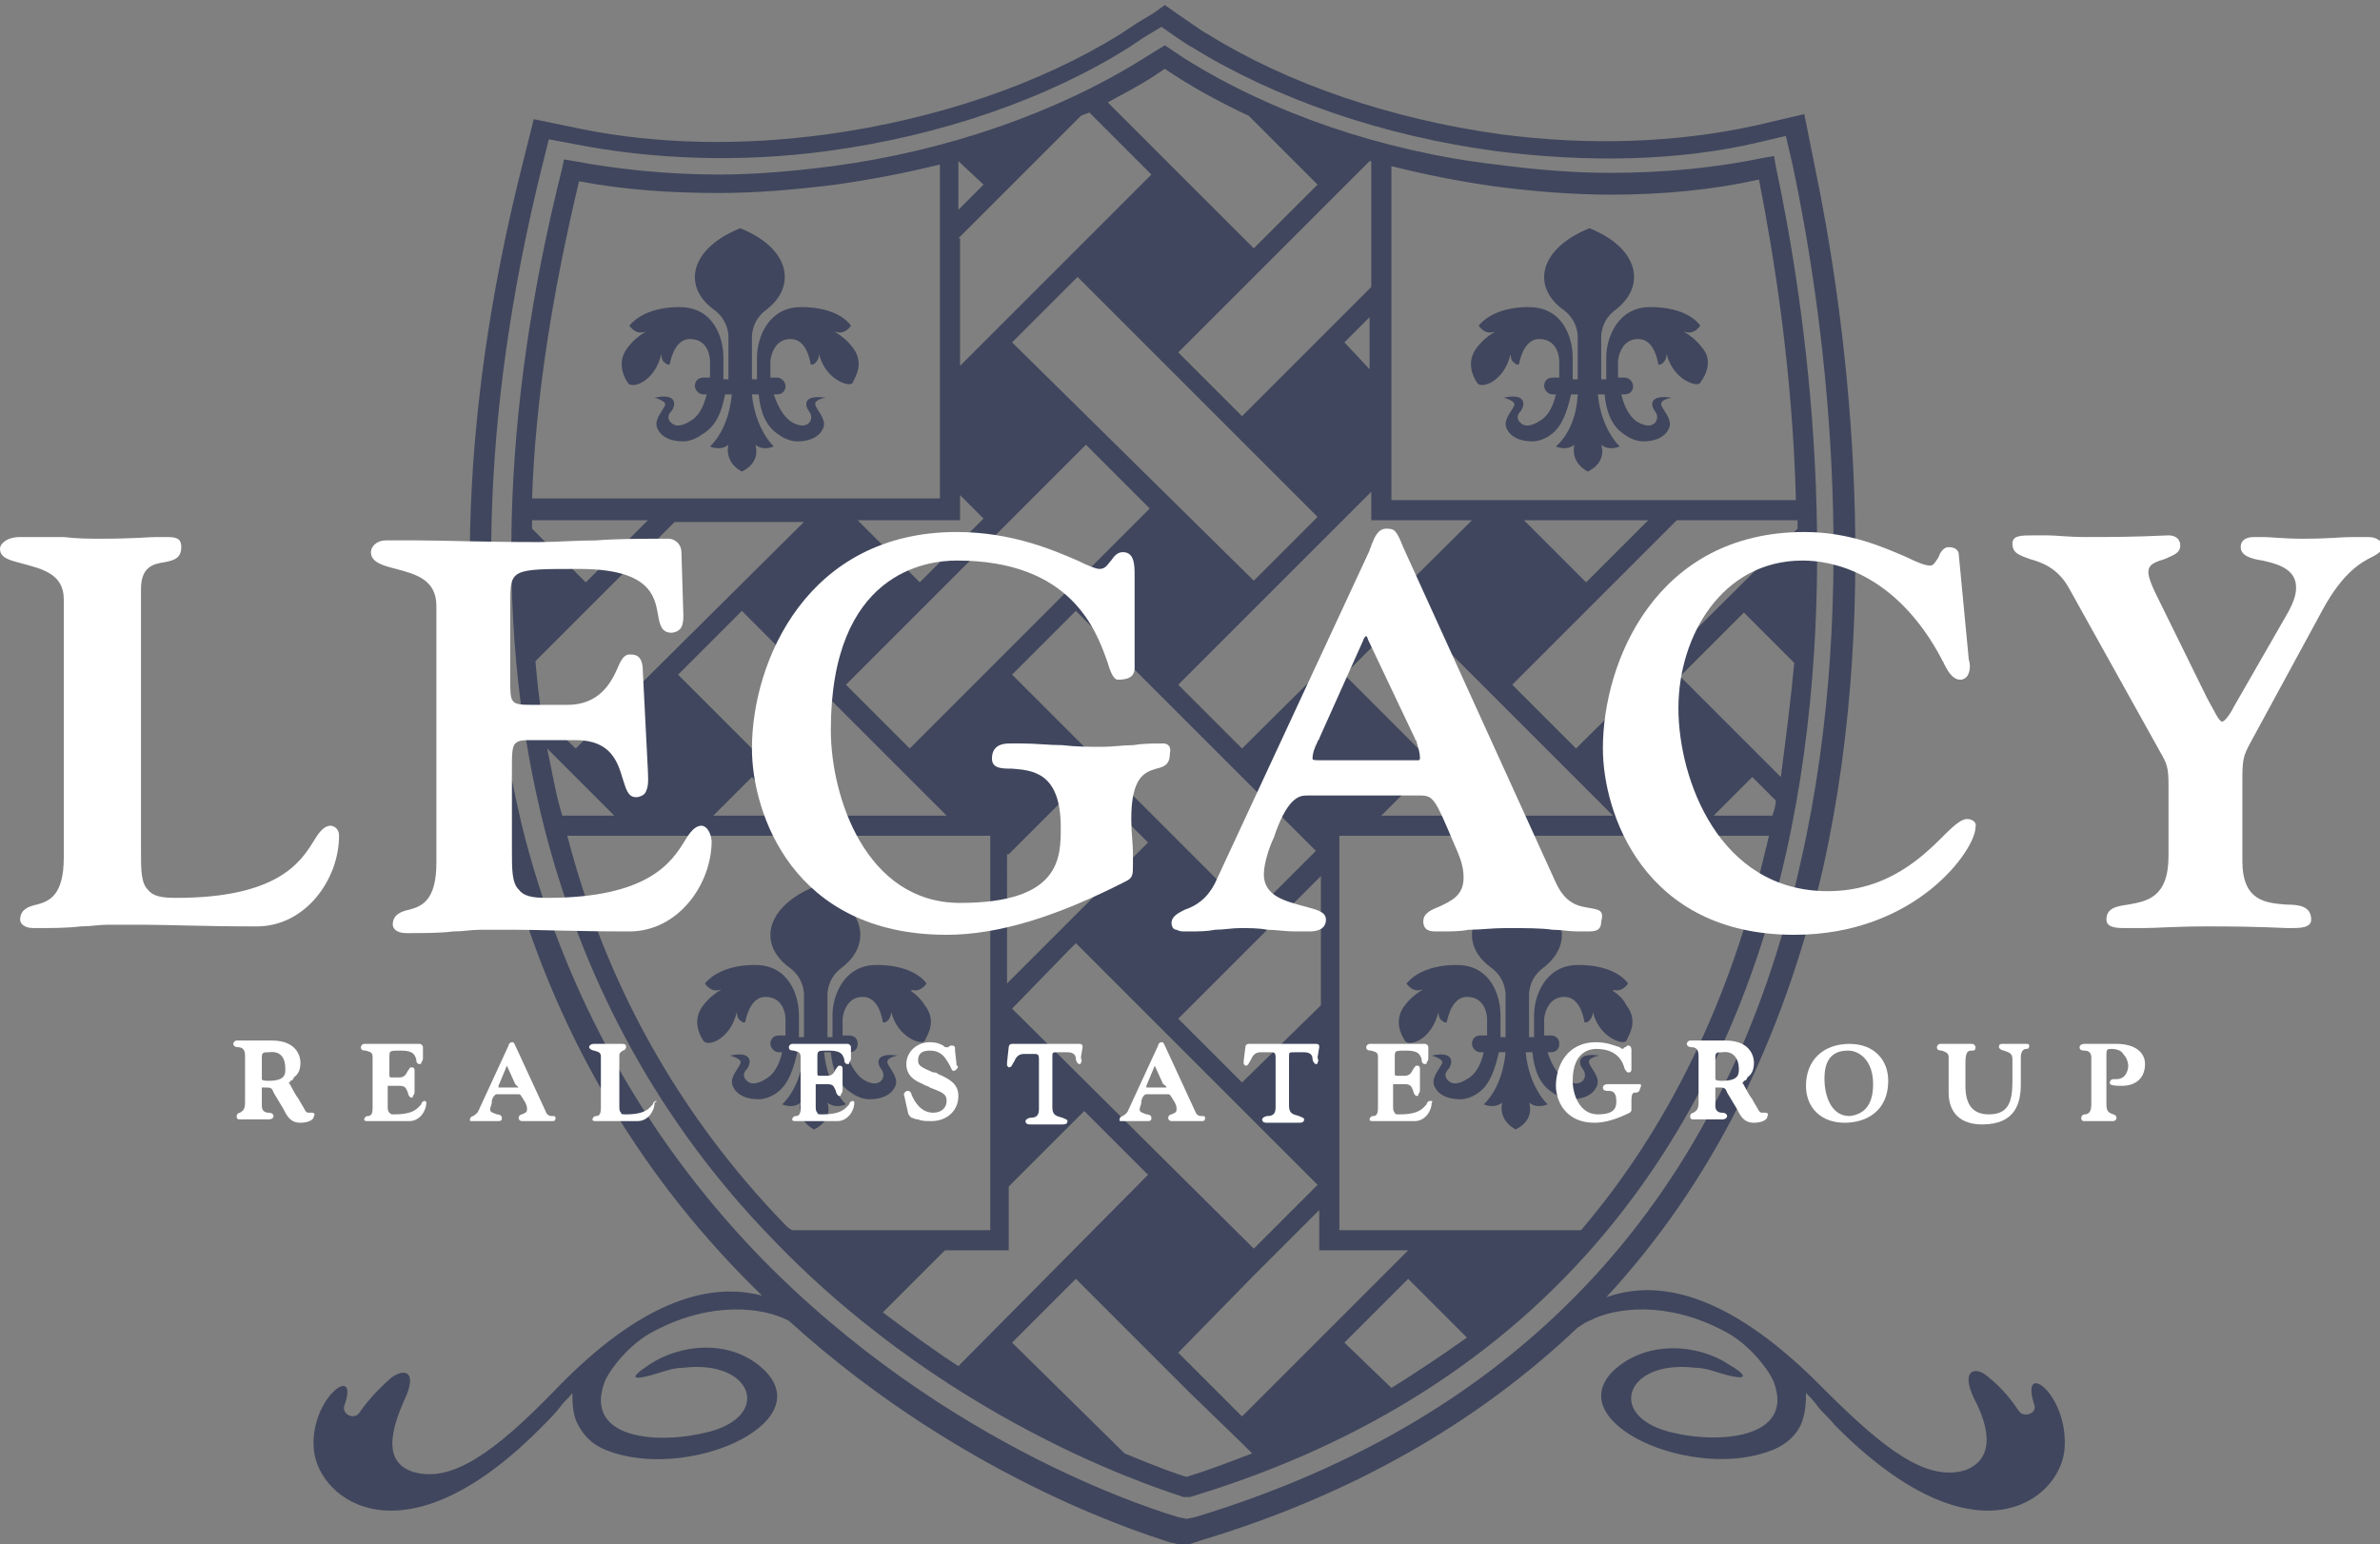
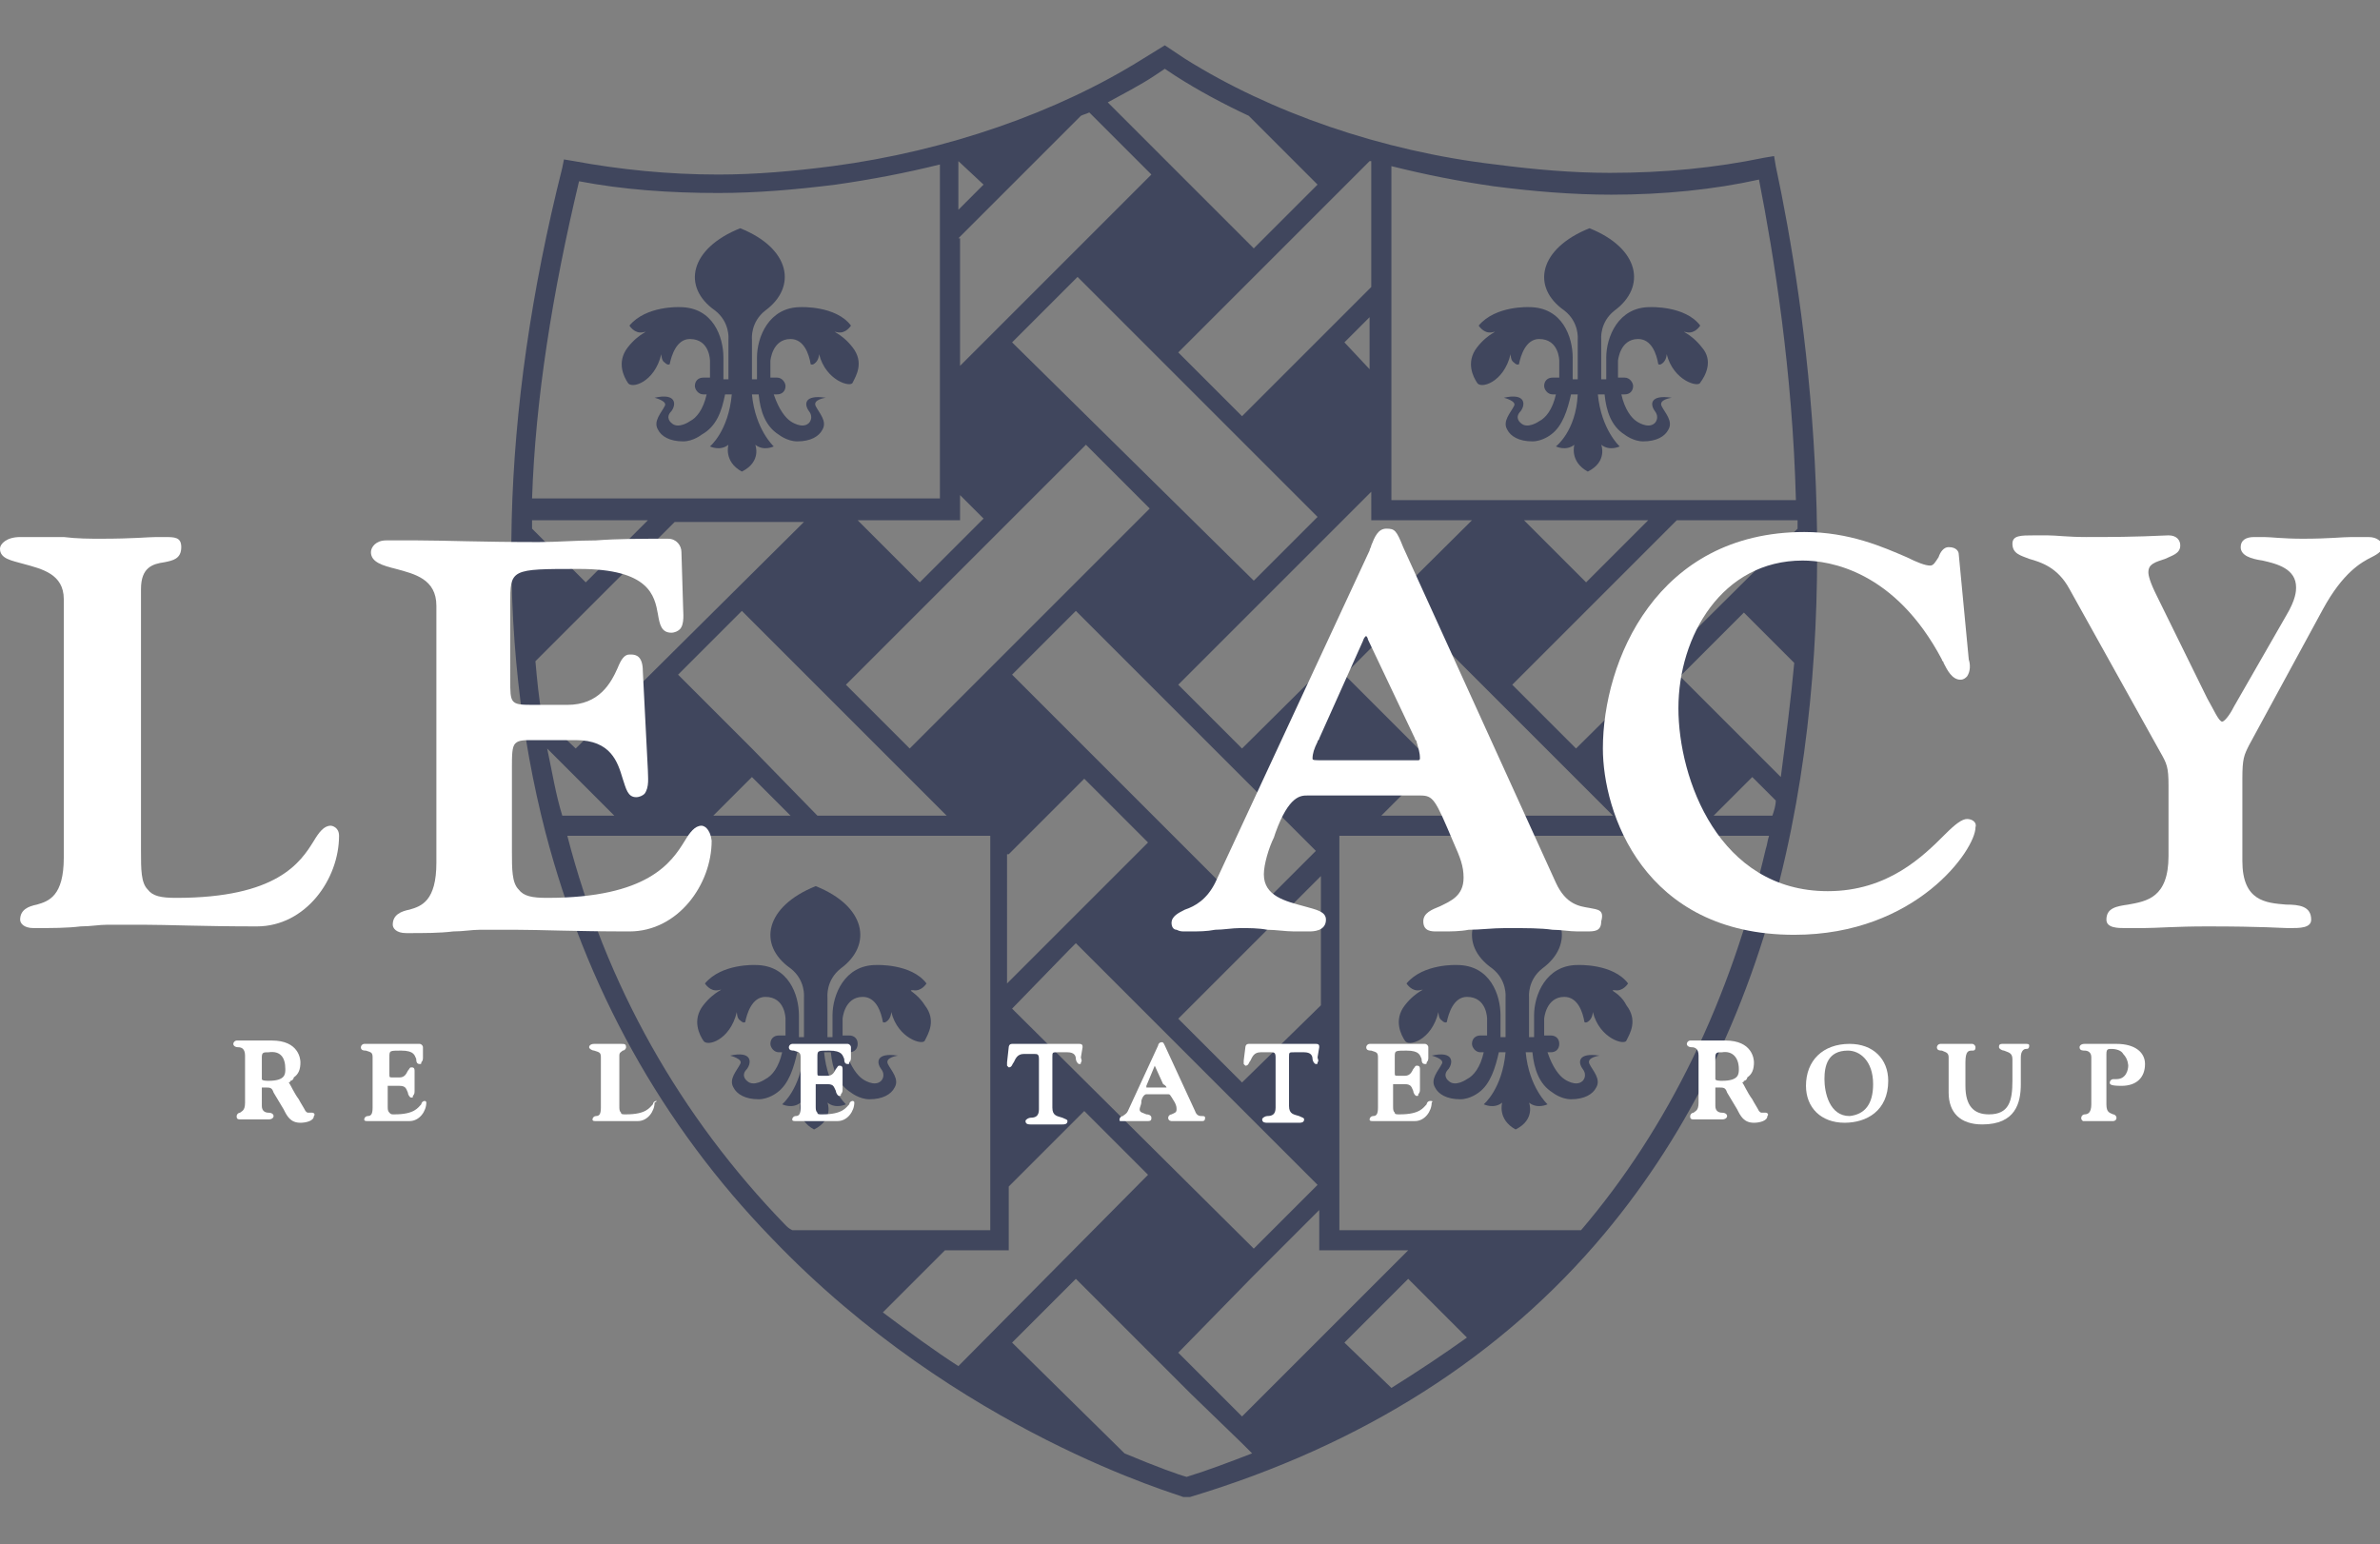
<svg xmlns="http://www.w3.org/2000/svg" version="1.1" baseProfile="tiny" id="Layer_1" x="0px" y="0px" viewBox="0 0 141.8 92" xml:space="preserve">
  <rect x="0" y="0" width="141.8" height="92" fill="#808080" stroke="none" />
  <g>
    <g>
      <path fill="#40465D" d="M43.2,23.5h0.4c-0.2,2.2-1.3,3.1-1.3,3.1s0.6,0.3,1.1-0.1c0,0-0.3,1,0.8,1.6c1.2-0.6,0.8-1.6,0.8-1.6    c0.5,0.4,1.1,0.1,1.1,0.1s-1.1-1-1.3-3.1h0.4c0.1,1,0.4,1.9,1.2,2.4c0,0,0.5,0.4,1.1,0.4c0.8,0,1.3-0.3,1.5-0.7    c0.3-0.5-0.2-1-0.4-1.4c-0.2-0.4,0.6-0.5,0.6-0.5c-1.3-0.2-1.3,0.4-1,0.8c0.3,0.4,0,0.7,0,0.7c-0.4,0.4-1.1-0.1-1.1-0.1    c-0.3-0.2-0.7-0.7-1-1.6h0.2c0.3,0,0.5-0.2,0.5-0.5c0-0.2-0.2-0.5-0.5-0.5h-0.4c0-0.3,0-0.7,0-1c0,0,0.1-1.3,1.2-1.3    c0.8,0,1.1,0.9,1.2,1.5c0,0,0.1,0.1,0.3-0.1c0.2-0.2,0.2-0.5,0.2-0.5c0.4,1.6,1.9,2,2,1.7c0.2-0.4,0.7-1.2,0-2.1    c-0.7-0.9-1.4-1-0.9-0.9c0.5,0.1,0.8-0.4,0.8-0.4c-0.9-1.2-3-1.1-3-1.1c-1.9,0-2.6,1.8-2.6,3c0,0.4,0,0.8,0,1.3h-0.3    c0-2,0-2.4,0-2.4s-0.1-1,0.8-1.7c1.9-1.4,1.5-3.7-1.5-4.9c-3,1.2-3.5,3.5-1.5,4.9c0.9,0.7,0.8,1.7,0.8,1.7s0,0.4,0,2.4h-0.3    c0-0.5,0-1,0-1.3c0-1.2-0.6-3-2.6-3c0,0-2-0.1-3,1.1c0,0,0.3,0.5,0.8,0.4c0.5-0.1-0.2,0-0.9,0.9c-0.7,0.9-0.2,1.8,0,2.1    c0.2,0.4,1.6,0,2-1.7c0,0,0,0.4,0.2,0.5c0.2,0.2,0.3,0.1,0.3,0.1c0.1-0.5,0.4-1.5,1.2-1.5c1.2,0,1.2,1.3,1.2,1.3c0,0.4,0,0.7,0,1    h-0.4c-0.3,0-0.5,0.2-0.5,0.5c0,0.2,0.2,0.5,0.5,0.5h0.2c-0.2,0.9-0.6,1.4-1,1.6c0,0-0.7,0.5-1.1,0.1c0,0-0.4-0.3,0-0.7    c0.3-0.4,0.3-1.1-1-0.8c0,0,0.8,0.2,0.6,0.5c-0.2,0.4-0.7,0.9-0.4,1.4c0.2,0.4,0.7,0.7,1.5,0.7c0.6,0,1.1-0.4,1.1-0.4    C42.7,25.4,43,24.5,43.2,23.5z" />
      <path fill="#40465D" d="M54.4,59c0.5,0.1,0.8-0.4,0.8-0.4c-0.9-1.2-3-1.1-3-1.1c-1.9,0-2.6,1.8-2.6,3c0,0.4,0,0.8,0,1.3h-0.3    c0-2,0-2.4,0-2.4s-0.1-1,0.8-1.7c1.9-1.4,1.5-3.7-1.5-4.9c-3,1.2-3.5,3.5-1.5,4.9c0.9,0.7,0.8,1.7,0.8,1.7s0,0.4,0,2.4h-0.3    c0-0.5,0-1,0-1.3c0-1.2-0.6-3-2.6-3c0,0-2-0.1-3,1.1c0,0,0.3,0.5,0.8,0.4c0.5-0.1-0.2,0-0.9,0.9c-0.7,0.9-0.2,1.8,0,2.1    c0.2,0.4,1.6,0,2-1.7c0,0,0,0.4,0.2,0.5c0.2,0.2,0.3,0.1,0.3,0.1c0.1-0.5,0.4-1.5,1.2-1.5c1.2,0,1.2,1.3,1.2,1.3c0,0.4,0,0.7,0,1    h-0.4c-0.3,0-0.5,0.2-0.5,0.5c0,0.2,0.2,0.5,0.5,0.5h0.2c-0.2,0.9-0.6,1.4-1,1.6c0,0-0.7,0.5-1.1,0.1c0,0-0.4-0.3,0-0.7    c0.3-0.4,0.3-1.1-1-0.8c0,0,0.8,0.2,0.6,0.5c-0.2,0.4-0.7,0.9-0.4,1.4c0.2,0.4,0.7,0.7,1.5,0.7c0.6,0,1.1-0.4,1.1-0.4    c0.7-0.5,1-1.5,1.2-2.4h0.4c-0.2,2.2-1.3,3.1-1.3,3.1s0.6,0.3,1.1-0.1c0,0-0.3,1,0.8,1.6c1.2-0.6,0.8-1.6,0.8-1.6    c0.5,0.4,1.1,0.1,1.1,0.1s-1.1-1-1.3-3.1h0.4c0.1,1,0.4,1.9,1.2,2.4c0,0,0.5,0.4,1.1,0.4c0.8,0,1.3-0.3,1.5-0.7    c0.3-0.5-0.2-1-0.4-1.4c-0.2-0.4,0.6-0.5,0.6-0.5c-1.3-0.2-1.3,0.4-1,0.8c0.3,0.4,0,0.7,0,0.7c-0.4,0.4-1.1-0.1-1.1-0.1    c-0.3-0.2-0.7-0.7-1-1.6h0.2c0.3,0,0.5-0.2,0.5-0.5c0-0.3-0.2-0.5-0.5-0.5h-0.4c0-0.3,0-0.7,0-1c0,0,0.1-1.3,1.2-1.3    c0.8,0,1.1,0.9,1.2,1.5c0,0,0.1,0.1,0.3-0.1c0.2-0.2,0.2-0.5,0.2-0.5c0.4,1.6,1.9,2,2,1.7c0.2-0.4,0.7-1.2,0-2.1    C54.6,59.1,54,59,54.4,59z" />
      <path fill="#40465D" d="M101.4,20.7c-0.7-0.9-1.4-1-0.9-0.9c0.5,0.1,0.8-0.4,0.8-0.4c-0.9-1.2-3-1.1-3-1.1c-1.9,0-2.6,1.8-2.6,3    c0,0.4,0,0.8,0,1.3h-0.3c0-2,0-2.4,0-2.4s-0.1-1,0.8-1.7c1.9-1.4,1.5-3.7-1.5-4.9c-3,1.2-3.5,3.5-1.5,4.9c0.9,0.7,0.8,1.7,0.8,1.7    s0,0.4,0,2.4h-0.3c0-0.5,0-1,0-1.3c0-1.2-0.6-3-2.6-3c0,0-2-0.1-3,1.1c0,0,0.3,0.5,0.8,0.4c0.5-0.1-0.2,0-0.9,0.9    c-0.7,0.9-0.2,1.8,0,2.1c0.2,0.4,1.6,0,2-1.7c0,0,0,0.4,0.2,0.5c0.2,0.2,0.3,0.1,0.3,0.1c0.1-0.5,0.4-1.5,1.2-1.5    c1.2,0,1.2,1.3,1.2,1.3c0,0.4,0,0.7,0,1h-0.4c-0.3,0-0.5,0.2-0.5,0.5c0,0.2,0.2,0.5,0.5,0.5h0.2c-0.2,0.9-0.6,1.4-1,1.6    c0,0-0.7,0.5-1.1,0.1c0,0-0.4-0.3,0-0.7c0.3-0.4,0.3-1.1-1-0.8c0,0,0.8,0.2,0.6,0.5c-0.2,0.4-0.7,0.9-0.4,1.4    c0.2,0.4,0.7,0.7,1.5,0.7c0.6,0,1.1-0.4,1.1-0.4c0.7-0.5,1-1.5,1.2-2.4H94c-0.1,2.2-1.3,3.1-1.3,3.1s0.6,0.3,1.1-0.1    c0,0-0.3,1,0.8,1.6c1.2-0.6,0.8-1.6,0.8-1.6c0.5,0.4,1.1,0.1,1.1,0.1s-1.1-1-1.3-3.1h0.4c0.1,1,0.4,1.9,1.2,2.4    c0,0,0.5,0.4,1.1,0.4c0.8,0,1.3-0.3,1.5-0.7c0.3-0.5-0.2-1-0.4-1.4c-0.2-0.4,0.6-0.5,0.6-0.5c-1.3-0.2-1.3,0.4-1,0.8    c0.3,0.4,0,0.7,0,0.7c-0.4,0.4-1.1-0.1-1.1-0.1c-0.3-0.2-0.7-0.7-0.9-1.6h0.2c0.3,0,0.5-0.2,0.5-0.5c0-0.2-0.2-0.5-0.5-0.5h-0.4    c0-0.3,0-0.7,0-1c0,0,0.1-1.3,1.2-1.3c0.8,0,1.1,0.9,1.2,1.5c0,0,0.1,0.1,0.3-0.1c0.2-0.2,0.2-0.5,0.2-0.5c0.4,1.6,1.9,2,2,1.7    C101.6,22.4,102.1,21.5,101.4,20.7z" />
      <path fill="#40465D" d="M96.2,59c0.5,0.1,0.8-0.4,0.8-0.4c-0.9-1.2-3-1.1-3-1.1c-1.9,0-2.6,1.8-2.6,3c0,0.4,0,0.8,0,1.3h-0.3    c0-2,0-2.4,0-2.4s-0.1-1,0.8-1.7c1.9-1.4,1.5-3.7-1.5-4.9c-3,1.2-3.5,3.5-1.5,4.9c0.9,0.7,0.8,1.7,0.8,1.7s0,0.4,0,2.4h-0.3    c0-0.5,0-1,0-1.3c0-1.2-0.6-3-2.6-3c0,0-2-0.1-3,1.1c0,0,0.3,0.5,0.8,0.4c0.5-0.1-0.2,0-0.9,0.9c-0.7,0.9-0.2,1.8,0,2.1    c0.2,0.4,1.6,0,2-1.7c0,0,0,0.4,0.2,0.5c0.2,0.2,0.3,0.1,0.3,0.1c0.1-0.5,0.4-1.5,1.2-1.5c1.2,0,1.2,1.3,1.2,1.3c0,0.4,0,0.7,0,1    h-0.4c-0.3,0-0.5,0.2-0.5,0.5c0,0.2,0.2,0.5,0.5,0.5h0.2c-0.2,0.9-0.6,1.4-1,1.6c0,0-0.7,0.5-1.1,0.1c0,0-0.4-0.3,0-0.7    c0.3-0.4,0.3-1.1-1-0.8c0,0,0.8,0.2,0.6,0.5c-0.2,0.4-0.7,0.9-0.4,1.4c0.2,0.4,0.7,0.7,1.5,0.7c0.6,0,1.1-0.4,1.1-0.4    c0.7-0.5,1-1.5,1.2-2.4h0.4c-0.2,2.2-1.3,3.1-1.3,3.1s0.6,0.3,1.1-0.1c0,0-0.3,1,0.8,1.6c1.2-0.6,0.8-1.6,0.8-1.6    c0.5,0.4,1.1,0.1,1.1,0.1s-1.1-1-1.3-3.1h0.4c0.1,1,0.4,1.9,1.2,2.4c0,0,0.5,0.4,1.1,0.4c0.8,0,1.3-0.3,1.5-0.7    c0.3-0.5-0.2-1-0.4-1.4c-0.2-0.4,0.6-0.5,0.6-0.5c-1.3-0.2-1.3,0.4-1,0.8c0.3,0.4,0,0.7,0,0.7c-0.4,0.4-1.1-0.1-1.1-0.1    c-0.3-0.2-0.7-0.7-1-1.6h0.2c0.3,0,0.5-0.2,0.5-0.5c0-0.3-0.2-0.5-0.5-0.5h-0.4c0-0.3,0-0.7,0-1c0,0,0.1-1.3,1.2-1.3    c0.8,0,1.1,0.9,1.2,1.5c0,0,0.1,0.1,0.3-0.1c0.2-0.2,0.2-0.5,0.2-0.5c0.4,1.6,1.9,2,2,1.7c0.2-0.4,0.7-1.2,0-2.1    C96.5,59.1,95.8,59,96.2,59z" />
    </g>
    <g>
      <path fill="#40465D" d="M105.8,9.9l-0.1-0.6l-0.6,0.1c-2.9,0.6-5.9,0.9-9.2,0.9c-2.2,0-4.5-0.2-6.8-0.5C82.3,9,75.7,6.7,70.6,3.5    l-1.2-0.8l-1.3,0.8C63,6.7,56.4,9,49.6,9.9c-2.3,0.3-4.6,0.5-6.8,0.5c-3,0-5.9-0.3-8.6-0.8l-0.6-0.1L33.5,10    c-3.7,14.7-4,28-1,39.6C34.9,58.8,39.4,67,46,73.8c11.1,11.6,24.4,15.3,24.5,15.4l0.2,0l0.2,0c10.3-3.1,18.6-8.4,24.7-15.7    c5.1-6.1,8.8-13.7,10.8-22.6C110,34.9,107.6,18.3,105.8,9.9z M107.1,31.5L93.9,44.6l-3.8-3.8l9.8-9.8h7.2    C107.1,31.2,107.1,31.3,107.1,31.5z M86.6,46.7l-2.1-2.1l-4.4-4.4l3.8-3.8l4.4,4.4l0,0l5.5,5.5l0,0l2.3,2.3h-7.7L86.6,46.7z     M86.9,48.6h-4.6l2.3-2.3L86.9,48.6z M44.8,44.6L44.8,44.6l-4.4-4.4l3.8-3.8l4.4,4.4l5.5,5.5l2.3,2.3h-7.7L44.8,44.6z M47.1,48.6    h-4.6l2.3-2.3L47.1,48.6z M54.2,44.6l-3.8-3.8l4.4-4.4l0,0l5.5-5.5l0,0l4.4-4.4l3.8,3.8L54.2,44.6z M60.3,20.4l0.3-0.3l3.6-3.6    l5.7,5.7l4.2,4.2l4.4,4.4l-3.8,3.8L60.3,20.4z M72.2,44.5l1.8,1.8l4.4,4.4l-3.8,3.8l-4.4-4.4l-4.7-4.7l-5.2-5.2l3.8-3.8L72.2,44.5    z M60.1,50.9l0.1-0.1l4.4-4.4l3.8,3.8l-4.4,4.4l-2,2l-2,2V50.9z M63.7,56.6l0.4-0.4l5.1,5.1l4.9,4.9l4.4,4.4l-3.8,3.8L60.3,60.1    L63.7,56.6z M74.6,76.1l4-4v2.4h5.3l-0.1,0.1L74,84.4l-1.9-1.9l-1.9-1.9L74.6,76.1z M78.7,59.9L74,64.5l-3.8-3.8l8.5-8.5V59.9z     M74,44.6l-1.9-1.9l-1.9-1.9l4.4-4.4l2.8-2.8l4.3-4.3V31h6L74,44.6z M80.1,20.4l1.5-1.5v3.1L80.1,20.4z M90.8,31h7.4l-3.7,3.7    L90.8,31z M82.9,9.9c2,0.5,4,0.9,6.1,1.2c2.3,0.3,4.7,0.5,7,0.5c3.1,0,6.1-0.3,8.8-0.9c0.9,4.6,2,11.4,2.2,19.1H82.9V9.9z     M81.6,9.6c0,0,0.1,0,0.1,0v7.5L74,24.8l-3.8-3.8l4.4-4.4l0,0l5.5-5.5l0,0L81.6,9.6z M68.8,4.5l0.6-0.4l0.6,0.4l0,0    c1.4,0.9,2.9,1.7,4.4,2.4l4.1,4.1l-3.8,3.8l-4.4-4.4l-2.8-2.8l-1.5-1.5C66.9,5.6,67.9,5.1,68.8,4.5z M57.1,9.6    C57.1,9.6,57.1,9.6,57.1,9.6l1.5,1.4l-1.5,1.5V9.6z M57.1,14.2l3.2-3.2l4.1-4.1c0.2-0.1,0.3-0.1,0.5-0.2l2.4,2.4l1.3,1.3l-4.4,4.4    l-4.4,4.4l-2.6,2.6V14.2z M57.1,29.4l1.5,1.5l-3.8,3.8L51.1,31h6.1V29.4z M34.5,10.8c2.6,0.5,5.4,0.7,8.3,0.7c2.3,0,4.6-0.2,7-0.5    c2.1-0.3,4.2-0.7,6.2-1.2v19.9H31.7C31.9,23.8,32.9,17.5,34.5,10.8z M31.7,31h6.9l-3.7,3.7l-3.2-3.2C31.7,31.3,31.7,31.2,31.7,31z     M32.3,42.7c-0.2-1.1-0.3-2.2-0.4-3.3l8.3-8.3h7.7L34.3,44.6L32.3,42.7z M32.6,44.6l1.7,1.7l2.3,2.3h-3.1    C33.1,47.3,32.9,46,32.6,44.6z M46.8,73c-6.3-6.5-10.7-14.3-13-23.2H59v23.5H47.2C47,73.2,46.9,73.1,46.8,73z M52.6,78.2l3.7-3.7    h3.8v-3.8l4.5-4.5l3.8,3.8L57.1,81.4C55.7,80.5,54.2,79.4,52.6,78.2z M70.7,88c-0.4-0.1-1.8-0.6-3.7-1.4L60.3,80l3.8-3.8l6.8,6.8    L74,86l0.6,0.6C73.3,87.1,72,87.6,70.7,88z M82.9,82.7L80.1,80l3.8-3.8l3.5,3.5C86,80.7,84.5,81.7,82.9,82.7z M105.2,50.6    c-2.1,9-5.8,16.6-11,22.7H79.8V49.8h25.6C105.3,50.1,105.3,50.3,105.2,50.6z M105.6,48.6h-3.5l2.3-2.3l1.4,1.4    C105.8,48,105.7,48.3,105.6,48.6z M106.1,46.3l-6-6l3.8-3.8l3,3C106.7,41.7,106.4,44,106.1,46.3z" />
-       <path fill="#40465D" d="M121.2,83.7c0.2,0.5-0.6,0.8-0.9,0.4c-0.4-0.6-1-1.4-1.9-2.1c-0.7-0.6-1.6-0.4-0.8,1.3    c0.9,1.7,1.3,3.6-0.5,4.3c-2.3,0.7-4.8-1.2-8.4-4.8c-4.7-4.8-9.1-6.9-13-5.5c6.2-6.7,10.5-15.2,12.9-25.5    c3.7-16.5,1.3-33.4-0.5-42l-0.6-3l-3,0.7c-4.6,1-9.8,1.2-15.1,0.5c-6.5-0.9-12.7-3-17.5-6c-0.1,0-2.5-1.7-2.5-1.7l-0.7,0.5l-1,0.6    l-0.9,0.6c-4.8,3-11,5.1-17.5,6c-5.1,0.7-10.1,0.6-14.6-0.3l-2.9-0.6l-0.7,2.8c-3.8,15.1-4.1,28.8-1,40.8    c2.5,9.7,7.2,18.2,14.1,25.3c0.4,0.4,0.8,0.8,1.2,1.2c-3.8-1-8,1.1-12.4,5.7c-3.5,3.6-6.1,5.5-8.4,4.8c-1.8-0.6-1.3-2.5-0.5-4.3    c0.8-1.7,0-1.9-0.8-1.3c-0.9,0.8-1.5,1.5-1.9,2.1c-0.3,0.4-1,0.1-0.9-0.4c1-2.7-2.1-0.5-1.8,2.6c0.3,3,5.4,7,13.7-1.5    c0.3-0.3,0.7-0.7,1-1.1c0.2-0.3,0.5-0.5,0.7-0.8c0,0.4,0,1,0.2,1.6c0.3,0.7,0.8,1.4,1.8,1.8c4.7,1.9,12.6-1.5,9.5-4.7    c-2-2-5.1-1.6-6.9-0.4c-1.2,0.8-1.3,1.1,0.9,0.4c0.3-0.1,0.7-0.2,1.1-0.2c4.1-0.5,5.3,2.8,1.6,3.8c-3,0.8-7.5,0.5-6.3-2.9    c0.2-0.6,1.4-2.3,3-3.1c3.4-1.8,6.5-1.4,8-0.6c0,0,0,0,0,0c10.8,9.8,22.2,13,22.7,13.2l0.9,0.2l0.9-0.3c9-2.7,16.5-7,22.5-12.7    c0.2-0.1,0.4-0.3,0.7-0.4c1.5-0.8,4.6-1.2,8,0.6c1.6,0.8,2.8,2.5,3,3.1c1.2,3.3-3.3,3.7-6.3,2.9c-3.7-1-2.5-4.3,1.6-3.8    c0.4,0,0.8,0.1,1.1,0.2c2.2,0.7,2.1,0.3,0.9-0.4c-1.8-1.2-4.9-1.5-6.9,0.4c-3.1,3.1,4.8,6.6,9.5,4.7c1-0.4,1.6-1.1,1.8-1.8    c0.2-0.6,0.2-1.2,0.2-1.6c0.2,0.2,0.5,0.5,0.7,0.8c0.3,0.4,0.7,0.7,1,1.1c8.4,8.5,13.4,4.5,13.7,1.5    C123.3,83.1,120.3,80.9,121.2,83.7z M71.2,90.4l-0.5,0.1l-0.5-0.1c-0.6-0.2-13.7-3.9-25.1-15.7c-6.7-7-11.3-15.3-13.8-24.7    c-3-11.7-2.7-25.2,1-40.1l0.4-1.6l1.6,0.3c4.6,0.9,9.8,1.1,15,0.4c6.7-0.9,13.1-3.1,18-6.2l0.9-0.6l1-0.6c0,0,1.7,1.2,1.8,1.2    c5,3.1,11.4,5.3,18.1,6.2c5.5,0.7,10.9,0.6,15.6-0.5l1.7-0.4l0.4,1.7c1.8,8.5,4.2,25.2,0.5,41.5C102.9,71.3,90.7,84.5,71.2,90.4z" />
    </g>
  </g>
  <g>
    <g>
      <path fill="#FFFFFF" d="M19.7,49.2c-0.4,0-0.7,0.4-1,0.9c-0.8,1.3-2.2,3.4-8.2,3.4c-0.9,0-1.4-0.1-1.7-0.5    c-0.4-0.4-0.4-1.2-0.4-2.3l0-15.6c0-1.3,0.7-1.5,1.4-1.6c0.5-0.1,1-0.2,1-0.9c0-0.6-0.4-0.6-1-0.6c-0.2,0-0.3,0-0.5,0    c-0.5,0-1.3,0.1-3.3,0.1c-0.6,0-1.4,0-2.2-0.1C2.8,32,1.9,32,1.2,32C0.4,32,0,32.4,0,32.7c0,0.6,0.7,0.7,1.4,0.9    c1.1,0.3,2.4,0.6,2.4,2.1v15.4c0,2.3-0.9,2.6-1.6,2.8c-0.5,0.1-1,0.3-1,0.9c0,0.2,0.2,0.5,0.8,0.5c1.1,0,2,0,2.8-0.1    c0.6,0,1.1-0.1,1.6-0.1c0.6,0,1.3,0,2.1,0c1.5,0,3.5,0.1,6.8,0.1c2.9,0,4.9-2.8,4.9-5.4C20.2,49.3,19.8,49.2,19.7,49.2z" />
      <path fill="#FFFFFF" d="M41.8,49.2c-0.4,0-0.7,0.4-1,0.9c-0.8,1.3-2.2,3.4-8.2,3.4c-0.9,0-1.4-0.1-1.7-0.5    c-0.4-0.4-0.4-1.2-0.4-2.3l0-4.5l0-0.4c0-0.8,0-1.3,0.2-1.5c0.2-0.2,0.5-0.2,1.1-0.2h2.5c2.1,0,2.5,1.3,2.8,2.3    c0.2,0.6,0.3,1.1,0.8,1.1c0.2,0,0.4-0.1,0.5-0.2c0.3-0.4,0.2-1,0.2-1.4L38.3,40c0-0.9-0.4-1-0.7-1l-0.1,0c-0.3,0-0.5,0.3-0.7,0.8    c-0.4,0.9-1.1,2.2-3,2.2h-2.1c-1.3,0-1.3-0.1-1.3-1.5V36c0-2.1,0-2.1,4.1-2.1c4.2,0,4.5,1.6,4.7,2.7c0.1,0.6,0.2,1.1,0.8,1.1    c0.2,0,0.4-0.1,0.5-0.2c0.3-0.3,0.2-1,0.2-1.3l-0.1-3.3c0-0.4-0.3-0.8-0.8-0.8c-1.6,0-3,0-4.3,0.1c-1.2,0-2.3,0.1-3.4,0.1    c-3.4,0-5.7-0.1-7.2-0.1c-0.8,0-1.4,0-1.9,0c-0.6,0-0.9,0.4-0.9,0.7c0,0.6,0.7,0.8,1.5,1c1.1,0.3,2.4,0.6,2.4,2.2v15.3    c0,2.3-0.9,2.6-1.6,2.8c-0.5,0.1-1,0.3-1,0.9c0,0.2,0.2,0.5,0.8,0.5c1.1,0,2,0,2.8-0.1c0.6,0,1.1-0.1,1.6-0.1c0.6,0,1.3,0,2.1,0    c1.5,0,3.5,0.1,6.8,0.1c2.9,0,4.9-2.8,4.9-5.4C42.3,49.3,41.9,49.2,41.8,49.2z" />
-       <path fill="#FFFFFF" d="M69.3,44.3c-0.6,0-1.2,0-1.8,0.1c-0.6,0-1.2,0.1-1.8,0.1c-0.8,0-1.6,0-2.4-0.1c-0.8,0-1.6-0.1-2.4-0.1    c-0.1,0-0.2,0-0.3,0c-0.1,0-0.3,0-0.4,0c-0.3,0-1.1,0-1.1,0.9c0,0.6,0.6,0.6,1.2,0.6c1.2,0.1,2.9,0.2,2.9,3.5c0,1.8,0,4.5-6,4.5    c-5.6,0-7.7-6.3-7.7-10.3c0-9.4,5.7-10.1,7.5-10.1c6.8,0,8.3,4.1,9,6.1c0.2,0.7,0.4,1,0.6,1c0.5,0,1-0.1,1-0.7v-5.5    c0-0.6,0-1.4-0.7-1.4c-0.3,0-0.5,0.2-0.7,0.5c-0.2,0.2-0.3,0.5-0.7,0.5c-0.2,0-0.7-0.2-1.3-0.5c-1.4-0.6-3.9-1.7-7.2-1.7    c-8.9,0-12.2,7.7-12.2,12.9c0,3.8,2.4,11.1,11.6,11.1c3.1,0,6.6-1.1,10.7-3.2c0.4-0.2,0.4-0.4,0.4-1c0-0.2,0-0.4,0-0.7    c0-0.5-0.1-1.2-0.1-2c0-2.5,0.8-2.8,1.5-3c0.4-0.1,0.8-0.2,0.8-0.9C69.8,44.5,69.6,44.3,69.3,44.3z" />
      <path fill="#FFFFFF" d="M94.7,54.1c-0.6-0.1-1.4-0.2-2-1.5l-9.1-20c-0.4-1-0.5-1.1-1-1.1c-0.5,0-0.7,0.5-0.9,1    c0,0.1-0.1,0.2-0.1,0.3l-9.2,19.8c-0.5,1-1.2,1.4-1.8,1.6c-0.4,0.2-0.8,0.4-0.8,0.8c0,0.2,0.1,0.4,0.3,0.4    c0.2,0.1,0.3,0.1,0.5,0.1l0.3,0c0.5,0,1,0,1.5-0.1c0.5,0,1-0.1,1.5-0.1c0.5,0,1.1,0,1.6,0.1c0.5,0,1.1,0.1,1.6,0.1    c0.1,0,0.3,0,0.4,0c0.2,0,0.3,0,0.5,0c0.2,0,1,0,1-0.7c0-0.5-0.6-0.6-1.3-0.8c-1.1-0.3-2.4-0.6-2.4-1.9c0-0.6,0.3-1.6,0.6-2.2    l0.1-0.3c0.8-2.2,1.5-2.2,1.9-2.2h6.7c0.8,0,0.9,0.2,2,2.8c0.4,0.9,0.6,1.4,0.6,2.1c0,1.1-0.8,1.4-1.4,1.7c-0.5,0.2-1,0.4-1,0.9    c0,0.6,0.5,0.6,0.8,0.6l0.4,0c0.4,0,1,0,1.5-0.1c0.7,0,1.4-0.1,2.2-0.1c1.3,0,2.1,0,2.8,0.1c0.5,0,1,0.1,1.5,0.1l0.5,0    c0.5,0,0.9,0,0.9-0.6C95.6,54.2,95.2,54.2,94.7,54.1z M84.6,45.2c0,0,0,0.1-0.1,0.1c-0.1,0-0.3,0-0.5,0l-4.9,0l-0.3,0    c-0.5,0-0.6,0-0.6-0.1c0-0.3,0.1-0.6,0.3-1c0-0.1,0.1-0.1,0.1-0.2l2.6-5.8c0.1-0.3,0.2-0.3,0.2-0.3c0,0,0.1,0.1,0.1,0.2l2.8,5.9    c0,0.1,0.1,0.1,0.1,0.2C84.5,44.6,84.6,44.8,84.6,45.2z" />
      <path fill="#FFFFFF" d="M117.2,48.8c-0.3,0-0.7,0.3-1.3,0.9c-1.3,1.3-3.4,3.4-7,3.4c-6.5,0-8.9-6.7-8.9-10.9    c0-4.3,2.6-8.8,7.4-8.8c1.6,0,5.5,0.6,8.3,5.9c0,0.1,0.1,0.1,0.1,0.2c0.2,0.4,0.5,1,1,1c0.2,0,0.3-0.1,0.4-0.2    c0.2-0.3,0.2-0.7,0.1-1l-0.6-6.3c0-0.1-0.1-0.4-0.6-0.4c-0.3,0-0.5,0.3-0.6,0.6c-0.2,0.3-0.3,0.5-0.5,0.5c-0.3,0-0.8-0.2-1.4-0.5    c-1.4-0.6-3.4-1.5-6.1-1.5c-8.8,0-12,7.7-12,12.9c0,3.8,2.4,11.1,11.4,11.1c7.3,0,10.8-5.1,10.8-6.4    C117.8,49,117.5,48.8,117.2,48.8z" />
      <path fill="#FFFFFF" d="M141.1,32c-0.4,0-0.6,0-1,0c-0.6,0-1.3,0.1-2.9,0.1c-1.2,0-1.9-0.1-2.3-0.1c-0.2,0-0.4,0-0.6,0    c-0.5,0-0.8,0.2-0.8,0.6c0,0.5,0.6,0.7,1.3,0.8c0.9,0.2,2,0.5,2,1.6v0c0,0.2,0,0.7-0.6,1.7l-3.1,5.4c-0.3,0.6-0.6,0.9-0.7,0.9    c-0.2,0-0.5-0.7-0.9-1.4l-3-6.1c-0.4-0.8-0.5-1.2-0.5-1.4c0-0.5,0.4-0.6,1-0.8c0.4-0.2,0.9-0.3,0.9-0.8c0-0.3-0.2-0.6-0.7-0.6    c-2.1,0.1-3.5,0.1-4.9,0.1c-1.1,0-1.8-0.1-2.3-0.1c-0.3,0-0.6,0-0.8,0c-0.8,0-1.3,0-1.3,0.5c0,0.6,0.5,0.7,1,0.9    c0.7,0.2,1.7,0.5,2.4,1.8l5.4,9.7c0.4,0.7,0.5,0.9,0.5,2v4.2c0,2.5-1.3,2.7-2.4,2.9c-0.7,0.1-1.3,0.2-1.3,0.9    c0,0.5,0.7,0.5,1.1,0.5c0.3,0,0.7,0,1.1,0c0.8,0,1.9-0.1,3.8-0.1c3.4,0,4.4,0.1,4.8,0.1c0.1,0,0.2,0,0.2,0c0.5,0,1.2,0,1.2-0.5    c0-0.8-0.7-0.9-1.5-0.9c-1.2-0.1-2.6-0.2-2.6-2.6v-4.9c0-1.2,0.1-1.4,0.4-2l4.4-8.1c1.2-2.2,2.3-2.8,2.9-3.1    c0.4-0.2,0.7-0.4,0.7-0.8C141.8,32.3,141.7,32,141.1,32z" />
    </g>
    <g>
      <path fill="#FFFFFF" d="M18.6,66.3c0,0-0.1,0-0.1,0c0,0-0.1,0-0.1,0c-0.1,0-0.1,0-0.2-0.1c-0.1-0.2-0.3-0.5-0.4-0.7    c-0.3-0.4-0.5-0.9-0.6-1c0,0,0.1,0,0.1-0.1c0.1,0,0.2-0.1,0.2-0.2c0.3-0.2,0.4-0.5,0.4-0.9c0-0.2-0.1-1.3-1.7-1.3    c-0.2,0-0.4,0-0.7,0c-0.2,0-0.4,0-0.7,0c-0.2,0-0.3,0-0.4,0c-0.1,0-0.2,0-0.3,0c-0.1,0-0.2,0.1-0.2,0.2c0,0.1,0.1,0.2,0.3,0.2    c0.2,0,0.4,0.1,0.4,0.5v2.8c0,0.5-0.2,0.5-0.3,0.6c-0.1,0-0.2,0.1-0.2,0.2c0,0.1,0,0.2,0.2,0.2l0.1,0c0.2,0,0.3,0,0.5,0    c0.2,0,0.3,0,0.5,0c0.2,0,0.3,0,0.4,0c0.1,0,0.1,0,0.2,0c0.2,0,0.3-0.1,0.3-0.2c0-0.1-0.1-0.2-0.3-0.2c-0.2,0-0.4-0.1-0.4-0.4V65    l0-0.1c0,0,0-0.1,0-0.1c0,0,0,0,0.2,0c0.3,0,0.4,0,0.5,0.3l0.6,1c0.2,0.4,0.4,0.8,1,0.8c0.3,0,0.8-0.1,0.8-0.4    C18.8,66.4,18.7,66.3,18.6,66.3z M17,63.7c0,0.3,0,0.7-1,0.7c-0.1,0-0.4,0-0.4-0.1v-1.3c0-0.3,0.1-0.3,0.4-0.3    C16.7,62.6,17,63,17,63.7z" />
      <path fill="#FFFFFF" d="M25.3,65.6c-0.1,0-0.2,0.1-0.2,0.2c-0.2,0.2-0.4,0.6-1.6,0.6c-0.2,0-0.2,0-0.3-0.1    c-0.1-0.1-0.1-0.2-0.1-0.4v-0.1V65c0-0.1,0-0.2,0-0.3c0,0,0.1,0,0.2,0h0.5c0.4,0,0.4,0.2,0.5,0.4c0,0.1,0.1,0.3,0.2,0.3    c0.1,0,0.1,0,0.1-0.1c0.1-0.1,0.1-0.2,0.1-0.3l0-1.2c0-0.2-0.1-0.2-0.2-0.2h0c-0.1,0-0.1,0.1-0.2,0.2c-0.1,0.2-0.2,0.4-0.5,0.4    h-0.4c-0.2,0-0.2,0-0.2-0.2V63c0-0.4,0-0.4,0.7-0.4c0.8,0,0.8,0.3,0.9,0.5c0,0.1,0,0.3,0.2,0.3c0.1,0,0.1,0,0.1-0.1    c0.1-0.1,0.1-0.2,0.1-0.3l0-0.6c0-0.1-0.1-0.2-0.2-0.2c-0.3,0-0.6,0-0.8,0c-0.2,0-0.4,0-0.7,0c-0.7,0-1.1,0-1.4,0    c-0.2,0-0.3,0-0.4,0c-0.1,0-0.2,0.1-0.2,0.2c0,0.2,0.2,0.2,0.3,0.2c0.3,0.1,0.4,0.1,0.4,0.4v3c0,0.4-0.1,0.5-0.3,0.5    c-0.1,0-0.2,0.1-0.2,0.2c0,0.1,0.1,0.1,0.2,0.1c0.2,0,0.4,0,0.5,0c0.3,0,0.4,0,0.7,0c0.3,0,0.7,0,1.3,0c0.6,0,1-0.6,1-1.1    C25.4,65.6,25.3,65.6,25.3,65.6z M24.5,63.7L24.5,63.7L24.5,63.7L24.5,63.7z" />
-       <path fill="#FFFFFF" d="M32.9,66.5c-0.1,0-0.3,0-0.4-0.3l-1.8-3.9c-0.1-0.2-0.1-0.2-0.2-0.2c-0.1,0-0.2,0.1-0.2,0.2l-1.8,3.9    c-0.1,0.2-0.2,0.2-0.3,0.3c-0.1,0-0.2,0.1-0.2,0.2c0,0.1,0,0.1,0.1,0.1c0,0,0.1,0,0.1,0l0.1,0c0.1,0,0.2,0,0.3,0    c0.2,0,0.4,0,0.6,0c0.1,0,0.2,0,0.4,0c0,0,0.1,0,0.1,0c0.2,0,0.2-0.1,0.2-0.2c0-0.1-0.1-0.2-0.3-0.2c-0.2-0.1-0.4-0.1-0.4-0.3    c0-0.1,0.1-0.3,0.1-0.4l0-0.1c0.1-0.4,0.3-0.4,0.3-0.4h1.3c0.1,0,0.1,0,0.4,0.5c0.1,0.2,0.1,0.3,0.1,0.4c0,0.2-0.1,0.2-0.3,0.3    c-0.1,0-0.2,0.1-0.2,0.2c0,0.2,0.2,0.2,0.2,0.2l0.1,0c0.1,0,0.2,0,0.3,0c0.1,0,0.3,0,0.4,0c0.2,0,0.4,0,0.6,0c0.1,0,0.2,0,0.3,0    l0.1,0c0.1,0,0.2,0,0.2-0.2C33.1,66.5,33,66.5,32.9,66.5z M30.9,64.8C30.8,64.8,30.8,64.8,30.9,64.8l-1,0l-0.1,0c0,0-0.1,0-0.1,0    c0,0,0-0.1,0-0.1l0.5-1.2l0.5,1.1l0,0C30.8,64.7,30.9,64.8,30.9,64.8z" />
      <path fill="#FFFFFF" d="M39.1,65.6c-0.1,0-0.2,0.1-0.2,0.2c-0.2,0.2-0.4,0.6-1.6,0.6c-0.2,0-0.3,0-0.3-0.1    c-0.1-0.1-0.1-0.2-0.1-0.4l0-3c0-0.2,0.1-0.2,0.2-0.3c0.1,0,0.2-0.1,0.2-0.2c0-0.2-0.1-0.2-0.3-0.2c0,0-0.1,0-0.1,0    c-0.1,0-0.2,0-0.6,0c-0.1,0-0.3,0-0.4,0c-0.2,0-0.3,0-0.5,0c-0.2,0-0.3,0.1-0.3,0.2c0,0.1,0.2,0.2,0.3,0.2    c0.3,0.1,0.4,0.1,0.4,0.4v3c0,0.4-0.1,0.5-0.3,0.5c-0.1,0-0.2,0.1-0.2,0.2c0,0.1,0.1,0.1,0.2,0.1c0.2,0,0.4,0,0.5,0    c0.3,0,0.4,0,0.7,0c0.3,0,0.7,0,1.3,0c0.6,0,1-0.6,1-1.1C39.2,65.6,39.1,65.6,39.1,65.6z" />
      <path fill="#FFFFFF" d="M50.8,65.6c-0.1,0-0.2,0.1-0.2,0.2c-0.2,0.2-0.4,0.6-1.6,0.6c-0.2,0-0.3,0-0.3-0.1    c-0.1-0.1-0.1-0.2-0.1-0.4v-0.1l0-0.9c0-0.1,0-0.2,0-0.3c0,0,0.1,0,0.2,0h0.5c0.4,0,0.4,0.2,0.5,0.4c0,0.1,0.1,0.3,0.2,0.3    c0.1,0,0.1,0,0.1-0.1c0.1-0.1,0.1-0.2,0.1-0.3l0-1.2c0-0.2-0.1-0.2-0.2-0.2h0c-0.1,0-0.1,0.1-0.2,0.2c-0.1,0.2-0.2,0.4-0.5,0.4    h-0.4c-0.2,0-0.2,0-0.2-0.2V63c0-0.4,0-0.4,0.7-0.4c0.8,0,0.8,0.3,0.9,0.5c0,0.1,0,0.3,0.2,0.3c0.1,0,0.1,0,0.1-0.1    c0.1-0.1,0.1-0.2,0.1-0.3l0-0.6c0-0.1-0.1-0.2-0.2-0.2c-0.3,0-0.6,0-0.8,0c-0.2,0-0.4,0-0.7,0c-0.7,0-1.1,0-1.4,0    c-0.2,0-0.3,0-0.4,0c-0.1,0-0.2,0.1-0.2,0.2c0,0.2,0.2,0.2,0.3,0.2c0.3,0.1,0.4,0.1,0.4,0.4v3c0,0.4-0.1,0.5-0.3,0.5    c-0.1,0-0.2,0.1-0.2,0.2c0,0.1,0.1,0.1,0.2,0.1c0.2,0,0.4,0,0.5,0c0.3,0,0.4,0,0.7,0c0.3,0,0.7,0,1.3,0c0.6,0,1-0.6,1-1.1    C50.9,65.6,50.8,65.6,50.8,65.6z M50,63.7L50,63.7L50,63.7L50,63.7z" />
-       <path fill="#FFFFFF" d="M55.9,64c-0.1-0.1-0.2-0.1-0.3-0.1c-0.7-0.3-0.9-0.4-0.9-0.7c0-0.4,0.2-0.6,0.7-0.6c0.8,0,1,0.6,1.2,0.9    c0.1,0.2,0.1,0.3,0.2,0.3c0.1,0,0.1,0,0.2-0.1c0.1-0.1,0.1-0.2,0-0.2l-0.1-0.9c0,0,0-0.1,0-0.1c0-0.1,0-0.2-0.2-0.2    c-0.1,0-0.1,0-0.2,0.1c0,0-0.1,0-0.1,0c-0.1,0-0.1,0-0.2-0.1c-0.2-0.1-0.4-0.2-0.8-0.2c-0.8,0-1.4,0.6-1.4,1.3c0,0.7,0.5,1,1,1.2    c0.1,0.1,0.3,0.1,0.4,0.2c0.8,0.3,1,0.4,1,0.8c0,0.4-0.3,0.7-0.8,0.7c-0.7,0-1.1-0.6-1.3-1.1c0-0.1-0.1-0.2-0.2-0.2    c-0.1,0-0.1,0-0.2,0.1c-0.1,0.1,0,0.2,0,0.3l0.2,0.9l0,0c0,0.1,0.1,0.2,0.2,0.3c0.1,0,0.2,0.1,0.4,0.1c0.2,0.1,0.5,0.1,0.8,0.1    c0.9,0,1.6-0.6,1.6-1.5C57.1,64.6,56.6,64.3,55.9,64z" />
      <path fill="#FFFFFF" d="M71.6,66.5c-0.1,0-0.3,0-0.4-0.3l-1.8-3.9c-0.1-0.2-0.1-0.2-0.2-0.2c-0.1,0-0.2,0.1-0.2,0.2l-1.8,3.9    c-0.1,0.2-0.2,0.2-0.3,0.3c-0.1,0-0.2,0.1-0.2,0.2c0,0.1,0,0.1,0.1,0.1c0,0,0.1,0,0.1,0l0.1,0c0.1,0,0.2,0,0.3,0    c0.2,0,0.4,0,0.6,0c0.1,0,0.2,0,0.4,0c0,0,0.1,0,0.1,0c0.2,0,0.2-0.1,0.2-0.2c0-0.1-0.1-0.2-0.3-0.2c-0.2-0.1-0.4-0.1-0.4-0.3    c0-0.1,0.1-0.3,0.1-0.4l0-0.1c0.1-0.4,0.3-0.4,0.3-0.4h1.3c0.1,0,0.1,0,0.4,0.5c0.1,0.2,0.1,0.3,0.1,0.4c0,0.2-0.1,0.2-0.3,0.3    c-0.1,0-0.2,0.1-0.2,0.2c0,0.2,0.2,0.2,0.2,0.2l0.1,0c0.1,0,0.2,0,0.3,0c0.1,0,0.3,0,0.4,0c0.2,0,0.4,0,0.6,0c0.1,0,0.2,0,0.3,0    l0.1,0c0.1,0,0.2,0,0.2-0.2C71.8,66.5,71.7,66.5,71.6,66.5z M69.5,64.8C69.5,64.8,69.5,64.8,69.5,64.8l-1,0l-0.1,0    c0,0-0.1,0-0.1,0c0,0,0-0.1,0-0.1l0.5-1.2l0.5,1.1l0,0C69.5,64.7,69.5,64.8,69.5,64.8z" />
      <path fill="#FFFFFF" d="M78.6,62.4c0-0.1,0-0.2-0.2-0.2c-0.3,0-0.5,0-0.8,0c-0.3,0-0.7,0-1.2,0c-0.5,0-0.9,0-1.2,0    c-0.3,0-0.5,0-0.8,0c-0.2,0-0.2,0.2-0.2,0.2l-0.1,0.8l0,0c0,0.1,0,0.2,0,0.2c0,0,0.1,0.1,0.1,0.1c0.2,0,0.2-0.2,0.3-0.3    c0.1-0.2,0.2-0.5,0.6-0.5h0.6c0.2,0,0.3,0,0.3,0.3v3c0,0.4-0.2,0.5-0.5,0.5c-0.1,0-0.3,0.1-0.3,0.2c0,0.2,0.2,0.2,0.3,0.2h0    c0.1,0,0.2,0,0.3,0c0.2,0,0.3,0,0.6,0c0.2,0,0.4,0,0.6,0c0.1,0,0.2,0,0.3,0l0.1,0c0.1,0,0.3,0,0.3-0.2c0-0.1-0.1-0.1-0.3-0.2    c-0.3-0.1-0.6-0.1-0.6-0.6V63c0-0.3,0-0.3,0.3-0.3l0.6,0c0.4,0,0.5,0.2,0.5,0.4c0,0.1,0.1,0.3,0.2,0.3c0.1,0,0.1,0,0.1-0.1    c0.1-0.1,0-0.2,0-0.3L78.6,62.4z" />
      <path fill="#FFFFFF" d="M64.5,62.4c0-0.1,0-0.2-0.2-0.2c-0.3,0-0.5,0-0.8,0c-0.3,0-0.7,0-1.2,0c-0.5,0-0.9,0-1.2,0    c-0.3,0-0.5,0-0.8,0c-0.2,0-0.2,0.2-0.2,0.2L60,63.3l0,0c0,0.1,0,0.2,0,0.2c0,0,0.1,0.1,0.1,0.1c0.2,0,0.2-0.2,0.3-0.3    c0.1-0.2,0.2-0.5,0.6-0.5h0.6c0.2,0,0.3,0,0.3,0.3v3c0,0.4-0.2,0.5-0.5,0.5c-0.1,0-0.3,0.1-0.3,0.2c0,0.2,0.2,0.2,0.3,0.2h0    c0.1,0,0.2,0,0.3,0c0.2,0,0.3,0,0.6,0c0.2,0,0.4,0,0.6,0c0.1,0,0.2,0,0.3,0l0.1,0c0.1,0,0.3,0,0.3-0.2c0-0.1-0.1-0.1-0.3-0.2    c-0.3-0.1-0.6-0.1-0.6-0.6V63c0-0.3,0-0.3,0.3-0.3l0.6,0c0.4,0,0.5,0.2,0.5,0.4c0,0.1,0.1,0.3,0.2,0.3c0.1,0,0.1,0,0.1-0.1    c0.1-0.1,0-0.2,0-0.3L64.5,62.4z" />
      <path fill="#FFFFFF" d="M85.2,65.6c-0.1,0-0.2,0.1-0.2,0.2c-0.2,0.2-0.4,0.6-1.6,0.6c-0.2,0-0.3,0-0.3-0.1    c-0.1-0.1-0.1-0.2-0.1-0.4l0-0.1l0-0.9c0-0.1,0-0.2,0-0.3c0,0,0.1,0,0.2,0h0.5c0.4,0,0.4,0.2,0.5,0.4c0,0.1,0.1,0.3,0.2,0.3    c0.1,0,0.1,0,0.1-0.1c0.1-0.1,0.1-0.2,0.1-0.3l0-1.2c0-0.2-0.1-0.2-0.2-0.2h0c-0.1,0-0.1,0.1-0.2,0.2c-0.1,0.2-0.2,0.4-0.5,0.4    h-0.4c-0.2,0-0.2,0-0.2-0.2V63c0-0.4,0-0.4,0.7-0.4c0.8,0,0.8,0.3,0.9,0.5c0,0.1,0,0.3,0.2,0.3c0.1,0,0.1,0,0.1-0.1    c0.1-0.1,0.1-0.2,0.1-0.3l0-0.6c0-0.1-0.1-0.2-0.2-0.2c-0.3,0-0.6,0-0.8,0c-0.2,0-0.4,0-0.7,0c-0.7,0-1.1,0-1.4,0    c-0.2,0-0.3,0-0.4,0c-0.1,0-0.2,0.1-0.2,0.2c0,0.2,0.2,0.2,0.3,0.2c0.3,0.1,0.4,0.1,0.4,0.4v3c0,0.4-0.1,0.5-0.3,0.5    c-0.1,0-0.2,0.1-0.2,0.2c0,0.1,0.1,0.1,0.2,0.1c0.2,0,0.4,0,0.5,0c0.3,0,0.4,0,0.7,0c0.3,0,0.7,0,1.3,0c0.6,0,1-0.6,1-1.1    C85.4,65.6,85.3,65.6,85.2,65.6z M84.4,63.7L84.4,63.7L84.4,63.7L84.4,63.7z" />
-       <path fill="#FFFFFF" d="M97.7,64.6c-0.1,0-0.2,0-0.4,0c-0.3,0-0.5,0-0.8,0c-0.2,0-0.3,0-0.5,0c0,0,0,0-0.1,0c0,0-0.1,0-0.1,0    c-0.2,0-0.3,0.1-0.3,0.2c0,0.2,0.2,0.2,0.3,0.2c0.2,0,0.5,0,0.5,0.6c0,0.3,0,0.8-1.1,0.8c-1.1,0-1.5-1.2-1.5-2    c0-1.8,1.1-1.9,1.4-1.9c1.3,0,1.6,0.8,1.7,1.2c0.1,0.1,0.1,0.2,0.2,0.2c0.1,0,0.2,0,0.2-0.2v-1.1c0-0.1,0-0.3-0.2-0.3    c-0.1,0-0.1,0.1-0.2,0.1c0,0-0.1,0.1-0.1,0.1c0,0-0.1,0-0.2-0.1c-0.3-0.1-0.8-0.3-1.4-0.3c-1.8,0-2.4,1.5-2.4,2.6    c0,0.8,0.5,2.2,2.3,2.2c0.6,0,1.3-0.2,2.1-0.6c0.1-0.1,0.1-0.1,0.1-0.2c0,0,0-0.1,0-0.1c0-0.1,0-0.2,0-0.4c0-0.5,0.1-0.5,0.3-0.5    c0.1,0,0.2-0.1,0.2-0.2C97.8,64.7,97.8,64.6,97.7,64.6z" />
      <path fill="#FFFFFF" d="M105.2,66.3c0,0-0.1,0-0.1,0c0,0-0.1,0-0.1,0c-0.1,0-0.1,0-0.2-0.1c-0.1-0.2-0.3-0.5-0.4-0.7    c-0.3-0.4-0.5-0.9-0.6-1c0,0,0.1,0,0.1-0.1c0.1,0,0.2-0.1,0.2-0.2c0.3-0.2,0.4-0.5,0.4-0.9c0-0.2-0.1-1.3-1.7-1.3    c-0.2,0-0.4,0-0.7,0c-0.2,0-0.4,0-0.7,0c-0.2,0-0.3,0-0.4,0c-0.1,0-0.2,0-0.3,0c-0.1,0-0.2,0.1-0.2,0.2c0,0.1,0.1,0.2,0.3,0.2    c0.2,0,0.4,0.1,0.4,0.5v2.8c0,0.5-0.2,0.5-0.3,0.6c-0.1,0-0.2,0.1-0.2,0.2c0,0.1,0,0.2,0.2,0.2l0.1,0c0.2,0,0.3,0,0.5,0    c0.2,0,0.3,0,0.5,0c0.2,0,0.3,0,0.4,0c0.1,0,0.1,0,0.2,0c0.2,0,0.3-0.1,0.3-0.2c0-0.1-0.1-0.2-0.3-0.2c-0.2,0-0.4-0.1-0.4-0.4V65    l0-0.1c0,0,0-0.1,0-0.1c0,0,0,0,0.2,0c0.3,0,0.4,0,0.5,0.3l0.6,1c0.2,0.4,0.4,0.8,1,0.8c0.3,0,0.8-0.1,0.8-0.4    C105.4,66.4,105.3,66.3,105.2,66.3z M103.6,63.7c0,0.3,0,0.7-1,0.7c-0.1,0-0.4,0-0.4-0.1v-1.3c0-0.3,0.1-0.3,0.4-0.3    C103.2,62.6,103.6,63,103.6,63.7z" />
      <path fill="#FFFFFF" d="M110.2,62.2L110.2,62.2c-1.6,0-2.6,1-2.6,2.5c0,1.3,0.9,2.2,2.3,2.2c1.3,0,2.6-0.7,2.6-2.5    C112.5,63.1,111.6,62.2,110.2,62.2z M111.6,64.6c0,1.2-0.5,1.8-1.4,1.9l0,0c-1.2,0-1.5-1.4-1.5-2.2c0-0.8,0.2-1.7,1.4-1.7h0    C110.8,62.6,111.6,63.2,111.6,64.6z" />
      <path fill="#FFFFFF" d="M120.7,62.2l-0.3,0c-0.2,0-0.3,0-0.5,0c-0.2,0-0.3,0-0.5,0l0,0c0,0,0,0,0,0c0,0,0,0-0.1,0    c-0.2,0-0.2,0.1-0.2,0.2c0,0.1,0.2,0.2,0.3,0.2c0.2,0.1,0.5,0.1,0.5,0.5v1.3c0,1.2-0.2,2-1.4,2c-0.9,0-1.4-0.5-1.4-1.7v-1.4    c0-0.7,0.2-0.7,0.4-0.7c0.1,0,0.2,0,0.2-0.2c0-0.1-0.1-0.2-0.2-0.2c0,0-0.1,0-0.3,0c-0.2,0-0.5,0-0.7,0c-0.2,0-0.5,0-0.7,0    c-0.1,0-0.2,0-0.2,0c-0.1,0-0.2,0.1-0.2,0.2c0,0.2,0.2,0.2,0.3,0.2c0.2,0.1,0.4,0.1,0.4,0.4v2.1c0,1.2,0.7,1.9,2,1.9    c2,0,2.3-1.3,2.3-2.4V63c0-0.4,0.2-0.5,0.3-0.5c0.1,0,0.2,0,0.2-0.2C120.9,62.2,120.8,62.2,120.7,62.2z" />
      <path fill="#FFFFFF" d="M126.1,62.2L126.1,62.2c-0.3,0-0.6,0-0.8,0c-0.1,0-0.2,0-0.2,0c-0.4,0-0.7,0-0.8,0c0,0-0.1,0-0.1,0    c-0.2,0-0.3,0.1-0.3,0.2c0,0.2,0.2,0.2,0.3,0.2c0.2,0,0.4,0.1,0.4,0.4v2.8c0,0.5-0.2,0.6-0.4,0.6c-0.1,0-0.2,0.1-0.2,0.2    c0,0.1,0,0.1,0.1,0.2c0,0,0.1,0,0.1,0v-0.1l0,0.1c0,0,0.1,0,0.1,0c0.2,0,0.5,0,0.7,0c0.1,0,0.1,0,0.2,0c0.2,0,0.4,0,0.7,0l0,0    c0,0,0.2,0,0.2-0.2c0-0.1-0.1-0.2-0.2-0.2c-0.2-0.1-0.4-0.1-0.4-0.6v-3c0-0.3,0.1-0.3,0.3-0.3c0.3,0,0.6,0.1,0.7,0.3    c0.3,0.3,0.3,0.7,0.3,0.7c0,0.2-0.1,0.8-0.7,0.8c-0.1,0-0.1,0-0.1,0c0,0-0.1,0-0.1,0c-0.1,0-0.2,0.1-0.2,0.2c0,0.1,0,0.2,0.7,0.2    c0.9,0,1.4-0.5,1.4-1.3C127.8,62.7,127.2,62.2,126.1,62.2z" />
    </g>
  </g>
  <g>
</g>
  <g>
</g>
  <g>
</g>
  <g>
</g>
  <g>
</g>
  <g>
</g>
</svg>